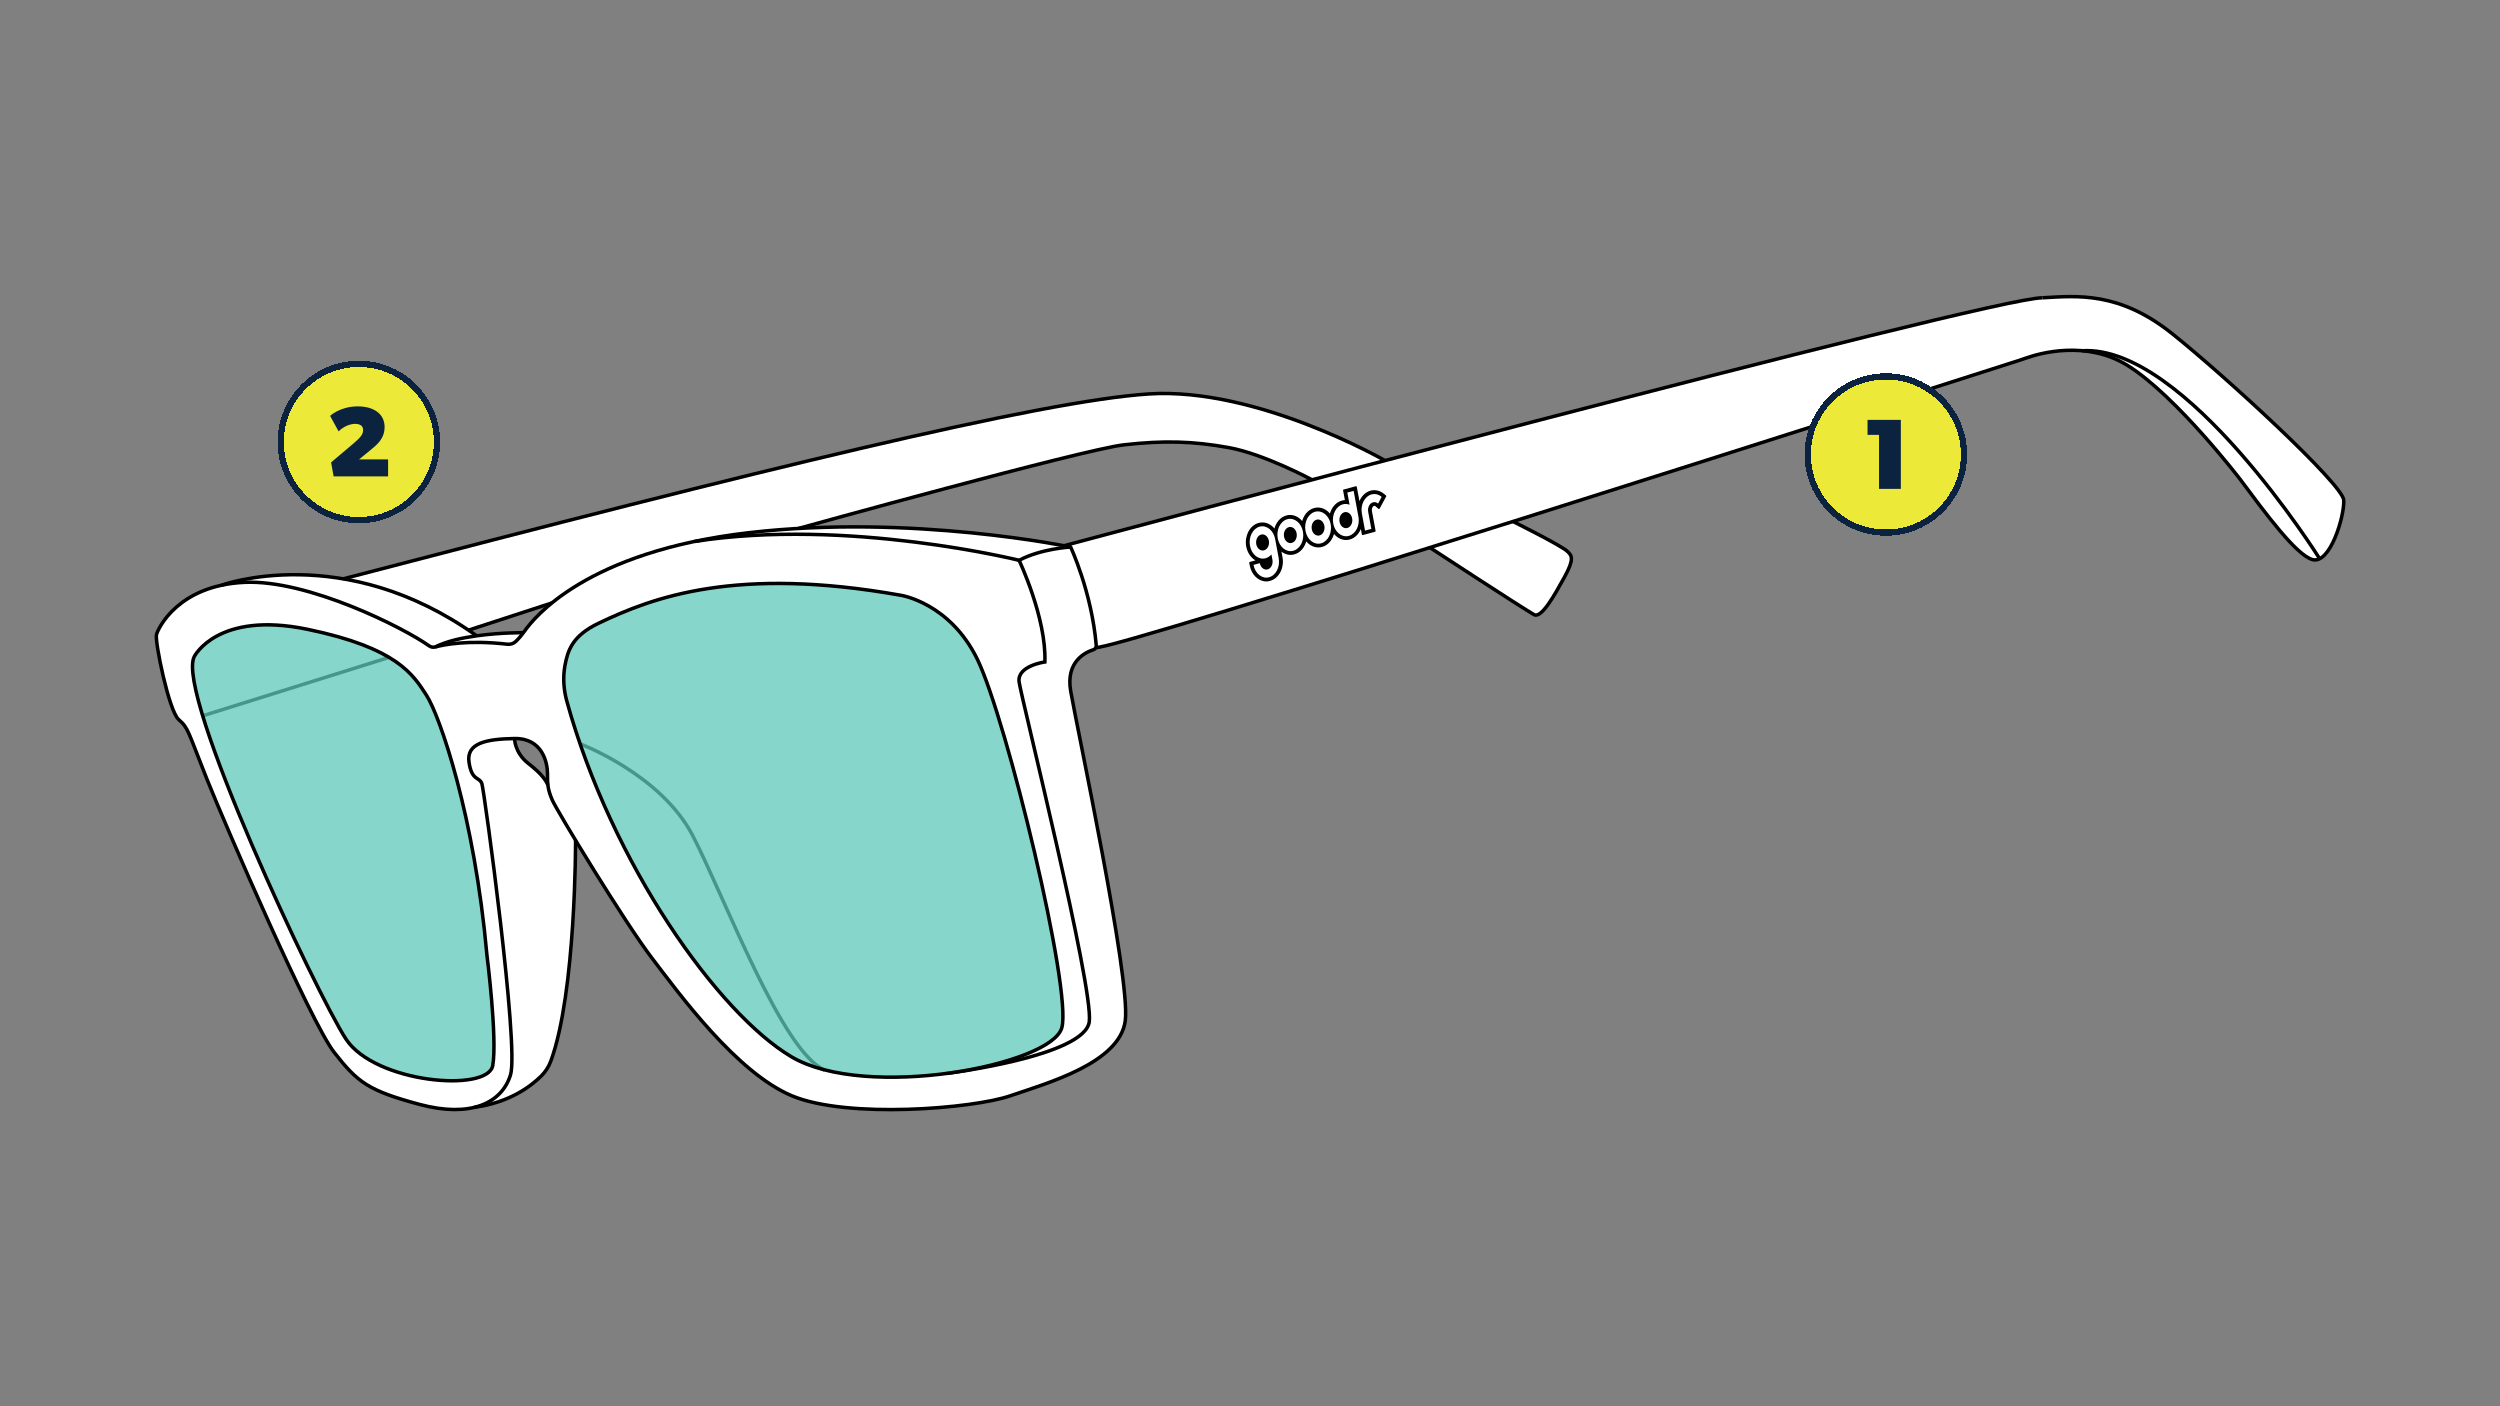
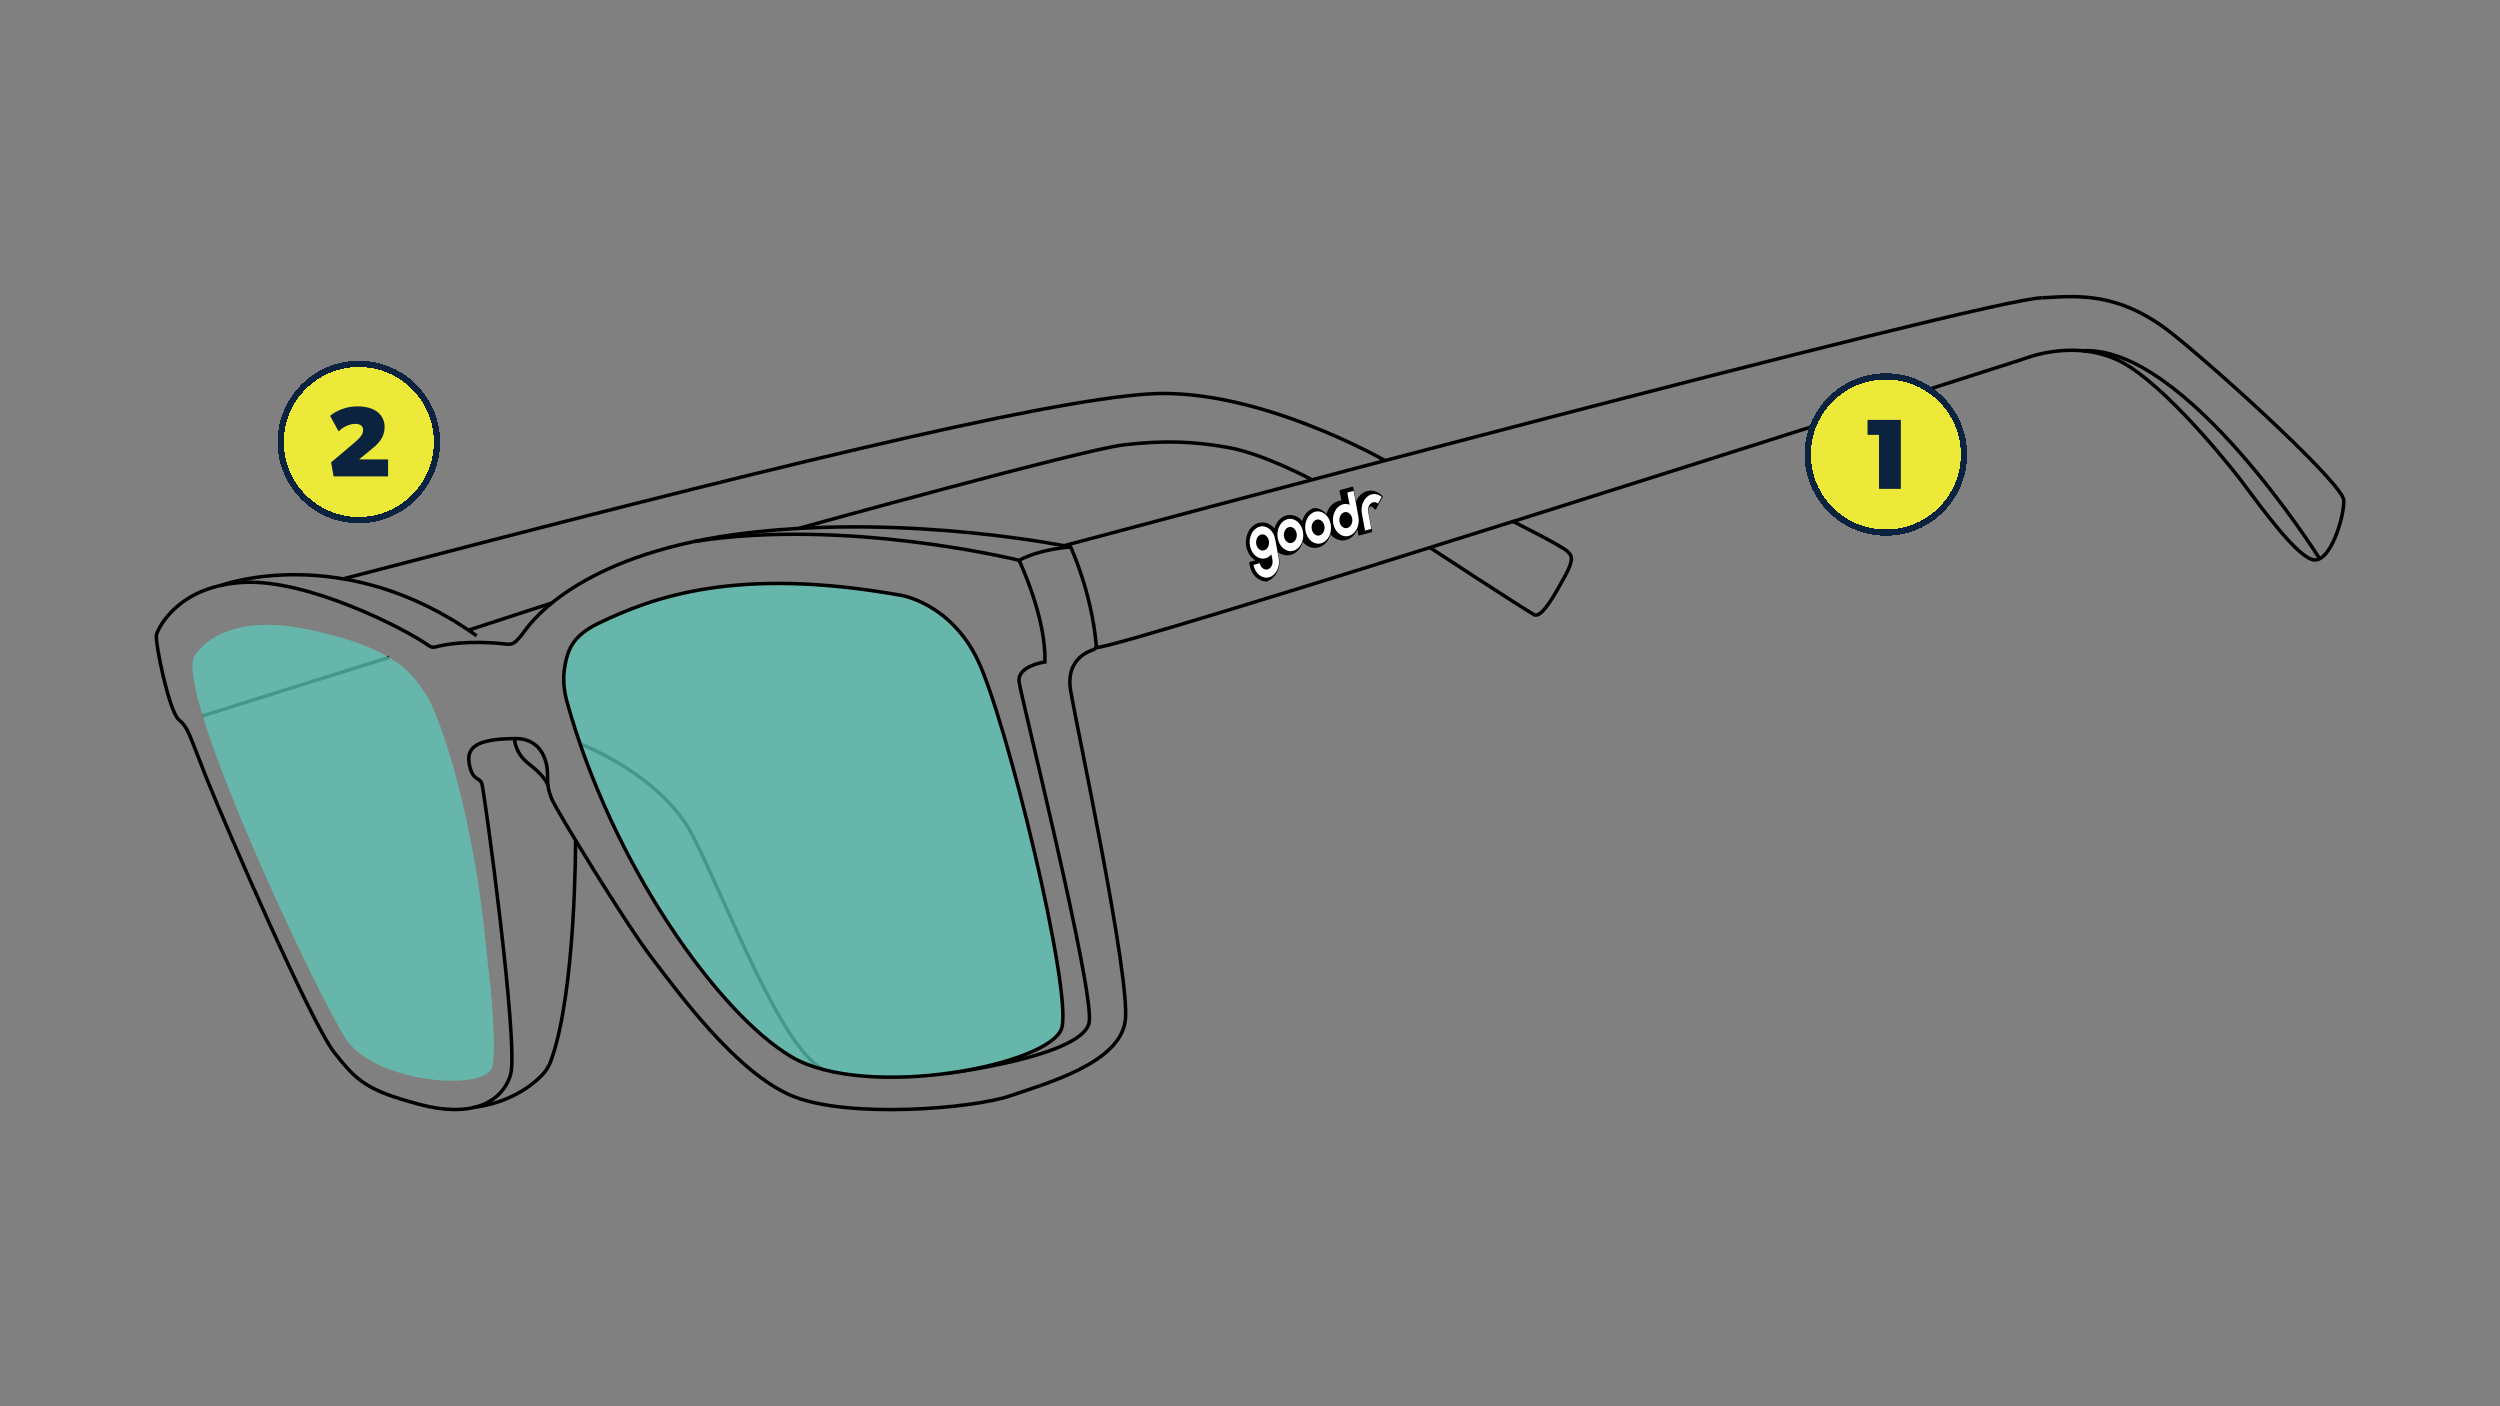
<svg xmlns="http://www.w3.org/2000/svg" version="1.1" x="0px" y="0px" viewBox="0 0 800 450" style="enable-background:new 0 0 800 450;" xml:space="preserve">
  <rect x="0" y="0" width="800" height="450" fill="#808080" stroke="none" />
  <style type="text/css">
	.st0{display:none;}
	.st1{display:inline;fill:#FF00FF;}
	.st2{fill:#FFFFFF;}
	.st3{fill:none;stroke:#000000;stroke-width:1.125;stroke-miterlimit:10;}
	.st4{opacity:0.75;fill:#5FC8BA;}
	.st5{stroke:#000000;stroke-width:0.5;stroke-linejoin:round;stroke-miterlimit:10;}
	.st6{opacity:0.75;}
	.st7{fill:#5FC8BA;}
	.st8{fill:#FFFFFF;stroke:#000000;stroke-width:1.125;stroke-miterlimit:10;}
	.st9{stroke:#000000;stroke-width:0.464;stroke-linejoin:round;stroke-miterlimit:10;}
	.st10{fill:#5FC8BA;stroke:#000000;stroke-width:1.125;stroke-miterlimit:10;}
	.st11{opacity:0.75;fill:none;stroke:#000000;stroke-width:1.125;stroke-miterlimit:10;}
	.st12{fill:none;stroke:#000000;stroke-width:1.077;stroke-miterlimit:10;}
	.st13{opacity:0.7;fill:#5FC8BA;}
	.st14{stroke:#000000;stroke-width:0.526;stroke-linejoin:round;stroke-miterlimit:10;}
	.st15{stroke:#000000;stroke-width:0.386;stroke-linejoin:round;stroke-miterlimit:10;}
	.st16{fill:none;stroke:#000000;stroke-miterlimit:10;}
	.st17{opacity:0.7;}
	.st18{fill:none;stroke:#000000;stroke-width:0.831;stroke-miterlimit:10;}
	.st19{stroke:#000000;stroke-width:0.481;stroke-linejoin:round;stroke-miterlimit:10;}
	.st20{stroke:#000000;stroke-width:0.568;stroke-linejoin:round;stroke-miterlimit:10;}
	.st21{stroke:#000000;stroke-width:0.518;stroke-linejoin:round;stroke-miterlimit:10;}
	.st22{fill:#EDE939;}
	.st23{fill:#0C2340;}
	.st24{fill:none;stroke:#0C2340;stroke-width:2;}
</style>
  <g id="ColorBlock" class="st0">
    <rect x="-36.37" y="-530.04" class="st1" width="1688.64" height="4792.84" />
  </g>
  <g id="Frames">
    <g>
-       <path class="st2" d="M750.05,160.06c-0.26-5.06-37.86-39.68-54.83-53.25c-16.29-13.03-29.48-12.27-40.07-11.66l-1.5,0.08l-0.11,0    c-10.34,0-120,28.29-210.17,52.02l-0.2,0.05l-0.18-0.1c-4.27-2.39-42.65-23.31-75.35-21.2c-34.85,2.25-124.31,24.26-257.36,59.04    l0.07,0.26l-0.75-0.1c-22.27-3.7-38.03,1.76-38.69,1.99c-16.84,3.61-20.9,15.73-20.94,15.86c-0.5,1.79,3.93,24.53,7.15,27.27    c2.39,2.04,2.89,3.33,5.66,10.49c0.87,2.25,1.95,5.04,3.37,8.59c6.19,15.46,33.2,77.75,40.71,87.39    c7.44,9.54,10.85,12.22,27.27,16.66c6.64,1.79,12.74,2.11,17.65,0.91l0.54-0.13l0.01,0.11c11.03-1.6,17.79-6.9,20.86-9.94    c1.4-1.39,2.45-3.02,3.12-4.86c7.11-19.46,7.83-60.6,7.9-68.65l0.02-1.75l0.91,1.5c7.39,12.15,17.96,28.86,23.4,35.98    c0.56,0.74,1.17,1.53,1.81,2.38c9.23,12.16,26.42,34.8,43.04,41.73c8.76,3.65,21.86,4.42,31.31,4.42    c16.69,0,32.32-2.28,38.55-4.42c1.08-0.37,2.26-0.76,3.51-1.18c12.67-4.21,31.79-10.58,33.37-22.94    c1.35-10.62-8.88-61.96-14.38-89.55c-1.5-7.54-2.69-13.49-3.12-16.03c-1.56-9.21,4.53-12.19,7.22-13.05    c0.32-0.1,0.58-0.3,0.76-0.58l0.14-0.21l0.25-0.02c2.99-0.22,17.79-4.04,106.34-31.81l0.23-0.07l0.2,0.13    c2.94,1.93,28.85,18.88,33.09,21.31c0.32,0.18,0.66,0.21,1.04,0.1c2.3-0.65,5.49-6.15,8.83-12.23c3.27-5.95,2.24-6.92,0.82-8.25    c-1.69-1.59-12.79-7.22-16.15-8.91l-1.1-0.55l4-1.26c69.86-22.04,143.22-45.55,157.22-50.04c1.05-0.34,2.1-0.68,3.14-1.05    c2.62-0.93,9.6-3,17.73-2.25l0.43,0.04c5.15,0.53,9.87,2.13,14.03,4.74c15.2,9.54,35.06,35.24,35.9,36.33l0.43,0.58    c8.23,11.07,17.56,23.63,22.69,25.14c1.08,0.32,2.19,0.05,3.28-0.81C747.21,175.13,750.26,164.12,750.05,160.06z M174.24,249.21    c-1.06-1.45-2.75-3.08-5.19-4.99c-3.36-2.64-4.12-5.94-4.28-7.24l-0.07-0.58l0.58,0.01c2.73,0.07,4.96,0.93,6.63,2.57    c3.08,3.03,3.24,7.72,3.24,8.63c0,0.46,0,0.89,0.01,1.3l0.02,1.57L174.24,249.21z M174.48,194.71c-3.4,3.02-5.48,5.54-6.62,7.13    l-0.41,0.55l-0.25,0c-1.74,0-7.93,0.09-14.46,0.97l-0.2,0.03l-0.16-0.11c-0.5-0.35-0.99-0.7-1.49-1.04l-0.83-0.57l26.22-8.55    L174.48,194.71z M418.41,153.83c-40.75,10.77-72,19.14-77.85,20.7l-0.11,0.03l-0.11-0.02c-9.29-1.72-42.51-7.21-79.88-5.72    l-4.35,0.17l4.19-1.15c20.53-5.65,88.38-24.19,99.32-25.43c12.67-1.43,22.07-1.18,33.52,0.87c9.38,1.68,21.79,7.79,25.36,9.62    l1.16,0.6L418.41,153.83z" />
      <path class="st3" d="M342.6,175.04c0,0,6.73,14.33,8.2,31.5c0.05,0.62-0.34,1.19-0.94,1.38c-2.55,0.81-8.84,3.78-7.26,13.12    c1.97,11.63,19.22,91.99,17.49,105.56c-1.73,13.57-24.97,19.99-36.84,24.07s-52.05,7.42-69.81,0    c-17.77-7.42-36.24-32.86-44.83-44.1c-8.59-11.24-30.41-47.1-31.89-50.57c-1.49-3.47-1.52-5.06-1.52-8.4    c0-3.34-1.5-11.42-10.55-11.27c-9.05,0.15-15.47,1.43-14.57,7.58c0.9,6.15,3.38,4.58,4.13,6.9c0.75,2.33,11.93,83.99,9.16,93.12    s-12.88,13.86-29.19,9.46s-19.73-7.01-27.24-16.63s-34.7-72.36-40.7-87.38c-6.01-15.02-5.89-16.42-9.04-19.1    c-3.15-2.69-7.71-25.12-7.13-27.22c0.58-2.1,7.02-15.74,28.15-16.71c20.27-0.93,50.88,14.48,59.09,20.32    c0.58,0.41,1.3,0.55,1.99,0.36c2.68-0.73,10.41-2.32,23.06-0.88c0.97,0.11,1.94-0.19,2.65-0.85c0.7-0.65,1.67-1.71,2.91-3.43    c2.92-4.05,19.49-25.34,71.64-31.4S342.6,175.04,342.6,175.04z" />
-       <path class="st3" d="M167.48,202.46c0,0-7.25-0.07-14.96,1c-4.77,0.66-9.72,1.76-13.24,3.57" />
      <path class="st3" d="M70.92,187.26c0,0,38.92-14.31,81.6,16.2" />
      <path class="st3" d="M164.65,236.33c0,0-0.02,4.49,4.36,7.93c4.39,3.44,5.63,5.36,6.32,6.97" />
      <path class="st3" d="M184.18,268.89c0,0,0.15,48.57-7.9,70.62c-0.67,1.82-1.73,3.47-3.11,4.83c-3.2,3.18-10.08,8.49-21.32,9.99" />
      <path class="st3" d="M185.62,238.03c0,0,25.88,9.74,36.06,29.39c10.18,19.65,28.59,69.26,42.18,74.94" />
      <path class="st3" d="M342.6,175.04c0,0-9.48,0.52-16.49,4.26c0,0,8.77,18.47,8.25,32.53c0,0-8.93,1.21-8.25,6.36    c0.69,5.15,23.87,97.65,22.46,108.75c-1.41,11.1-45.73,16.56-45.73,16.56" />
      <path class="st3" d="M350.7,207.16c1.63,2.35,267.04-82.72,294.83-91.64c1.05-0.34,2.1-0.68,3.14-1.05    c3.61-1.27,18.9-5.84,32.25,2.54c15.54,9.76,35.92,36.35,35.92,36.35c8.09,10.88,17.89,24.15,23.08,25.69    c5.73,1.69,10.34-13.95,10.08-18.99c-0.26-5.04-37.77-39.58-54.81-53.21c-17.03-13.63-30.47-12.17-41.54-11.56" />
      <path class="st3" d="M326.11,179.3c0,0-54.98-13.63-103.82-6.04" />
      <line class="st8" x1="149.91" y1="201.65" x2="176.61" y2="192.94" />
      <path class="st3" d="M340.46,174.63c0,0,297.33-79.7,313.18-79.33" />
      <path class="st3" d="M484.15,166.88c0,0,15.37,7.63,17.37,9.52c1.42,1.33,2.38,2.32-0.84,8.18c-3.22,5.86-7.44,13.45-9.79,12.1    c-4.42-2.53-33.31-21.45-33.31-21.45" />
      <path class="st3" d="M419.84,153.53c0,0-15.35-8.27-26.69-10.31s-20.64-2.33-33.53-0.87c-12.89,1.45-104.18,26.77-104.18,26.77" />
      <path class="st3" d="M443.18,147.37c0,0-40.96-23.54-75.52-21.31c-34.56,2.23-124.16,24.21-257.83,59.17" />
      <line class="st3" x1="124.52" y1="210.36" x2="64.86" y2="229.06" />
      <path class="st3" d="M742.21,178.67c0,0-42.88-68.42-75.87-66.43" />
      <path class="st4" d="M288.33,190.5c0,0,15.67,2.42,24.46,20.55c9.29,19.15,30.36,105.87,26.98,117.86    c-3.38,12-62.64,23.35-86.48,9.28c-23.39-13.8-57.57-61.78-71.91-113.82c-1.01-3.68-1.29-7.54-0.61-11.3    c0.9-5,2.4-9.61,10.77-13.63C208.91,191.11,235.56,181.09,288.33,190.5z" />
      <path class="st4" d="M62.19,210.06c0,0,7.39-14.65,36.17-8.69s33.84,14.52,38.12,21.13c4.28,6.61,15.35,38.62,19.33,83.07    c0,0,3.38,26.65,1.87,35.39c-1.51,8.74-37.72,5.67-46.99-8.49C101.42,318.3,55.92,221.72,62.19,210.06z" />
      <path class="st3" d="M288.33,190.5c0,0,15.67,2.42,24.46,20.55c9.29,19.15,30.36,105.87,26.98,117.86    c-3.38,12-62.64,23.35-86.48,9.28c-23.39-13.8-57.57-61.78-71.91-113.82c-1.01-3.68-1.29-7.54-0.61-11.3    c0.9-5,2.4-9.61,10.77-13.63C208.91,191.11,235.56,181.09,288.33,190.5z" />
-       <path class="st3" d="M62.19,210.06c0,0,7.39-14.65,36.17-8.69s33.84,14.52,38.12,21.13c4.28,6.61,15.35,38.62,19.33,83.07    c0,0,3.38,26.65,1.87,35.39c-1.51,8.74-37.72,5.67-46.99-8.49C101.42,318.3,55.92,221.72,62.19,210.06z" />
      <g id="goodr_logo_-_wht_00000075862246095044289180000014775357928180242110_">
-         <path class="st9" d="M405.23,185.83c-2.42,0-4.55-2.06-5.08-4.89l-0.17-0.9l2.41-0.65c-1.66-0.7-2.97-2.4-3.37-4.55     c-0.61-3.28,1.1-6.55,3.81-7.28c0.37-0.1,0.75-0.15,1.12-0.15c1.56,0,3.01,0.86,3.98,2.23c0.45-2.17,1.86-3.96,3.78-4.47     c0.37-0.1,0.75-0.15,1.12-0.15c1.56,0,3.01,0.86,3.98,2.24c0.45-2.17,1.86-3.96,3.78-4.47c0.37-0.1,0.75-0.15,1.12-0.15     c1.56,0,3.01,0.86,3.98,2.24c0.44-2.17,1.86-3.96,3.78-4.47c0.36-0.1,0.73-0.15,1.11-0.15c0.02,0,0.04,0,0.06,0l-0.63-3.38     l3.93-1.06l1.02,5.46c0.53-1.97,1.89-3.57,3.68-4.05c0.37-0.1,0.74-0.15,1.12-0.15c1.07,0,2.14,0.41,3.01,1.15l0.61,0.52     l-2.11,3.91l-0.93-0.8c-0.17-0.15-0.35-0.22-0.53-0.22c-0.06,0-0.12,0.01-0.19,0.03c-0.53,0.14-1.01,0.97-0.83,1.93l1.18,6.34     l-3.94,1.06l-0.49-2.63c-0.53,1.97-1.89,3.57-3.68,4.05c-0.37,0.1-0.75,0.15-1.12,0.15c-1.56,0-3.01-0.86-3.97-2.24     c-0.45,2.17-1.86,3.96-3.79,4.47c-0.37,0.1-0.75,0.15-1.12,0.15c-1.56,0-3.01-0.86-3.97-2.24c-0.45,2.17-1.86,3.96-3.79,4.47     c-0.37,0.1-0.75,0.15-1.12,0.15c-1.22,0-2.37-0.53-3.27-1.41l0.46,2.46c0.61,3.28-1.1,6.55-3.81,7.27     C405.98,185.79,405.6,185.83,405.23,185.83z" />
+         <path class="st9" d="M405.23,185.83c-2.42,0-4.55-2.06-5.08-4.89l-0.17-0.9l2.41-0.65c-1.66-0.7-2.97-2.4-3.37-4.55     c-0.61-3.28,1.1-6.55,3.81-7.28c0.37-0.1,0.75-0.15,1.12-0.15c1.56,0,3.01,0.86,3.98,2.23c0.45-2.17,1.86-3.96,3.78-4.47     c0.37-0.1,0.75-0.15,1.12-0.15c1.56,0,3.01,0.86,3.98,2.24c0.45-2.17,1.86-3.96,3.78-4.47c1.56,0,3.01,0.86,3.98,2.24c0.44-2.17,1.86-3.96,3.78-4.47c0.36-0.1,0.73-0.15,1.11-0.15c0.02,0,0.04,0,0.06,0l-0.63-3.38     l3.93-1.06l1.02,5.46c0.53-1.97,1.89-3.57,3.68-4.05c0.37-0.1,0.74-0.15,1.12-0.15c1.07,0,2.14,0.41,3.01,1.15l0.61,0.52     l-2.11,3.91l-0.93-0.8c-0.17-0.15-0.35-0.22-0.53-0.22c-0.06,0-0.12,0.01-0.19,0.03c-0.53,0.14-1.01,0.97-0.83,1.93l1.18,6.34     l-3.94,1.06l-0.49-2.63c-0.53,1.97-1.89,3.57-3.68,4.05c-0.37,0.1-0.75,0.15-1.12,0.15c-1.56,0-3.01-0.86-3.97-2.24     c-0.45,2.17-1.86,3.96-3.79,4.47c-0.37,0.1-0.75,0.15-1.12,0.15c-1.56,0-3.01-0.86-3.97-2.24c-0.45,2.17-1.86,3.96-3.79,4.47     c-0.37,0.1-0.75,0.15-1.12,0.15c-1.22,0-2.37-0.53-3.27-1.41l0.46,2.46c0.61,3.28-1.1,6.55-3.81,7.27     C405.98,185.79,405.6,185.83,405.23,185.83z" />
        <path class="st2" d="M413.37,173.73c1.11-0.3,1.81-1.67,1.55-3.07c-0.26-1.39-1.37-2.28-2.49-1.98c-1.11,0.3-1.8,1.68-1.54,3.07     C411.15,173.14,412.26,174.03,413.37,173.73 M411.96,166.14c2.23-0.6,4.46,1.19,4.98,3.97c0.52,2.79-0.87,5.54-3.09,6.14     c-2.22,0.6-4.45-1.18-4.97-3.97C408.35,169.5,409.74,166.74,411.96,166.14 M404.49,176.11c1.11-0.3,1.81-1.67,1.55-3.07     c-0.26-1.39-1.37-2.28-2.49-1.98c-1.11,0.3-1.8,1.68-1.55,3.07C402.26,175.52,403.38,176.41,404.49,176.11 M403.08,168.53     c2.22-0.6,4.46,1.19,4.97,3.97l1.13,6.09c0.52,2.78-0.87,5.54-3.09,6.14c-2.22,0.6-4.45-1.19-4.97-3.97l2.02-0.54     c0.26,1.39,1.37,2.28,2.49,1.99c1.11-0.3,1.81-1.68,1.55-3.07l-0.32-1.72c-0.52,0.59-1.16,1.03-1.89,1.22     c-2.22,0.6-4.45-1.18-4.97-3.97C399.47,171.88,400.86,169.13,403.08,168.53 M422.25,171.34c1.11-0.3,1.81-1.67,1.55-3.07     c-0.26-1.39-1.38-2.28-2.49-1.98c-1.11,0.3-1.8,1.67-1.54,3.07C420.03,170.75,421.15,171.64,422.25,171.34 M420.84,163.76     c2.23-0.6,4.46,1.19,4.98,3.97c0.52,2.79-0.87,5.54-3.09,6.14c-2.22,0.6-4.45-1.18-4.97-3.97     C417.23,167.11,418.62,164.36,420.84,163.76 M438.89,158.21c-2.22,0.6-3.61,3.35-3.09,6.14l1.01,5.44l2.02-0.54l-1.01-5.44     c-0.26-1.39,0.43-2.77,1.54-3.07c0.56-0.15,1.14-0.01,1.62,0.4l1.15-2.13C441.18,158.2,440,157.91,438.89,158.21 M431.14,168.96     c1.11-0.3,1.81-1.67,1.55-3.07c-0.26-1.39-1.38-2.28-2.49-1.98c-1.11,0.3-1.8,1.68-1.55,3.07     C428.91,168.37,430.03,169.26,431.14,168.96 M431.14,157.61l2.02-0.54l1.54,8.28c0.52,2.79-0.87,5.54-3.09,6.14     c-2.22,0.6-4.45-1.18-4.97-3.97c-0.52-2.79,0.87-5.54,3.09-6.14c0.74-0.2,1.47-0.13,2.14,0.14L431.14,157.61z" />
      </g>
    </g>
  </g>
  <g id="Numbers">
    <g>
      <path shape-rendering="crispEdges" class="st22" d="M603.47,121.44L603.47,121.44c13.25,0,24,10.75,24,24l0,0    c0,13.25-10.75,24-24,24l0,0c-13.25,0-24-10.75-24-24l0,0C579.47,132.18,590.22,121.44,603.47,121.44z" />
      <path class="st23" d="M608.27,156.44v-22.08h-10.66v4.8h3.68v17.28H608.27z" />
      <path shape-rendering="crispEdges" class="st24" d="M603.47,120.44L603.47,120.44c13.81,0,25,11.19,25,25l0,0    c0,13.81-11.19,25-25,25l0,0c-13.81,0-25-11.19-25-25l0,0C578.47,131.63,589.67,120.44,603.47,120.44z" />
    </g>
    <g>
      <path shape-rendering="crispEdges" class="st22" d="M114.83,117.44L114.83,117.44c13.25,0,24,10.75,24,24l0,0    c0,13.25-10.75,24-24,24l0,0c-13.25,0-24-10.75-24-24l0,0C90.83,128.18,101.58,117.44,114.83,117.44z" />
      <path class="st23" d="M124.19,152.44V147h-9.28l3.52-2.88c2.18-1.79,4.64-3.68,4.64-7.52s-3.04-6.56-8.64-6.56    c-5.6,0-8.8,3.04-8.8,3.04l2.72,4.96c1.6-1.6,3.68-2.4,5.28-2.4s2.56,0.64,2.56,1.92c0,1.28-0.54,2.21-3.04,4.32l-7.2,6.08    l0.8,4.48H124.19z" />
      <path shape-rendering="crispEdges" class="st24" d="M114.83,116.44L114.83,116.44c13.81,0,25,11.19,25,25l0,0    c0,13.81-11.19,25-25,25l0,0c-13.81,0-25-11.19-25-25l0,0C89.83,127.63,101.03,116.44,114.83,116.44z" />
    </g>
  </g>
</svg>